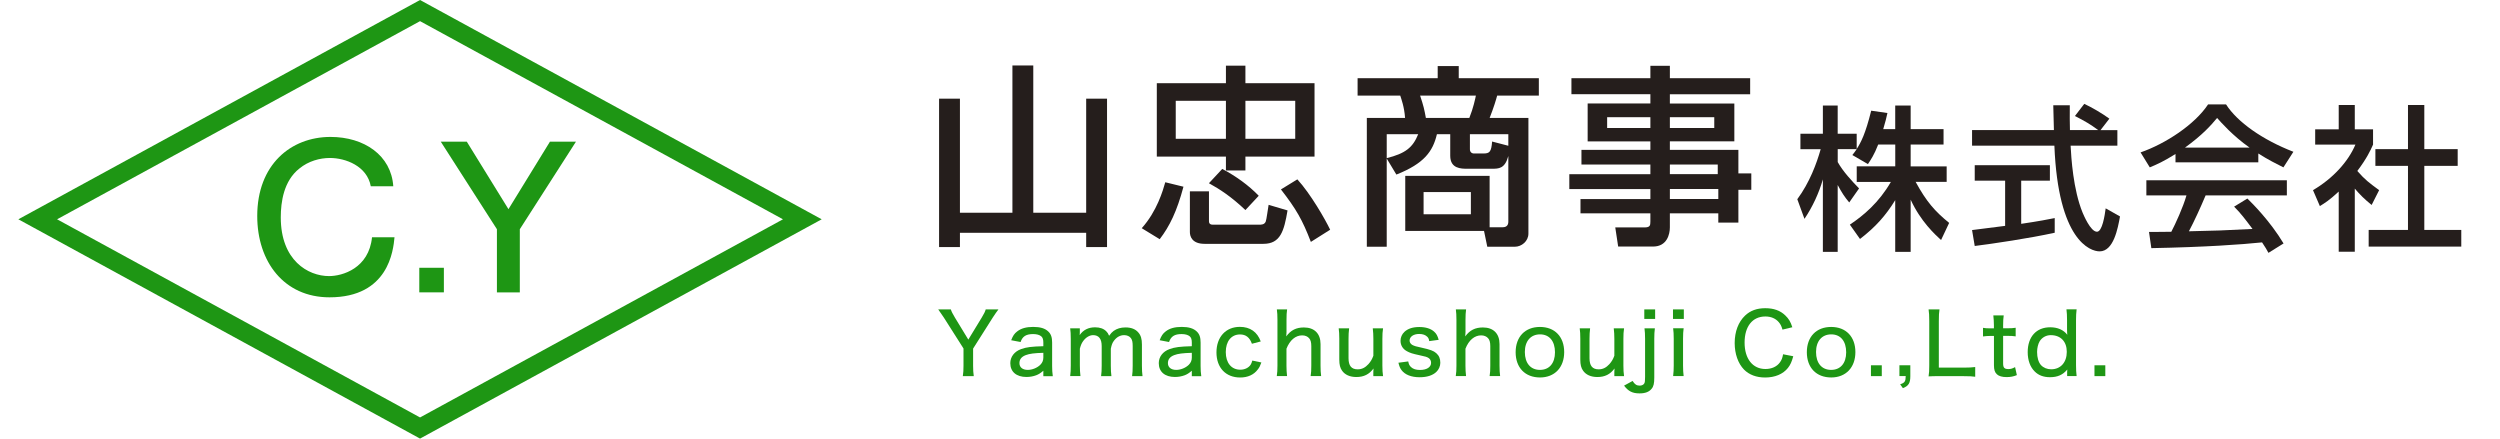
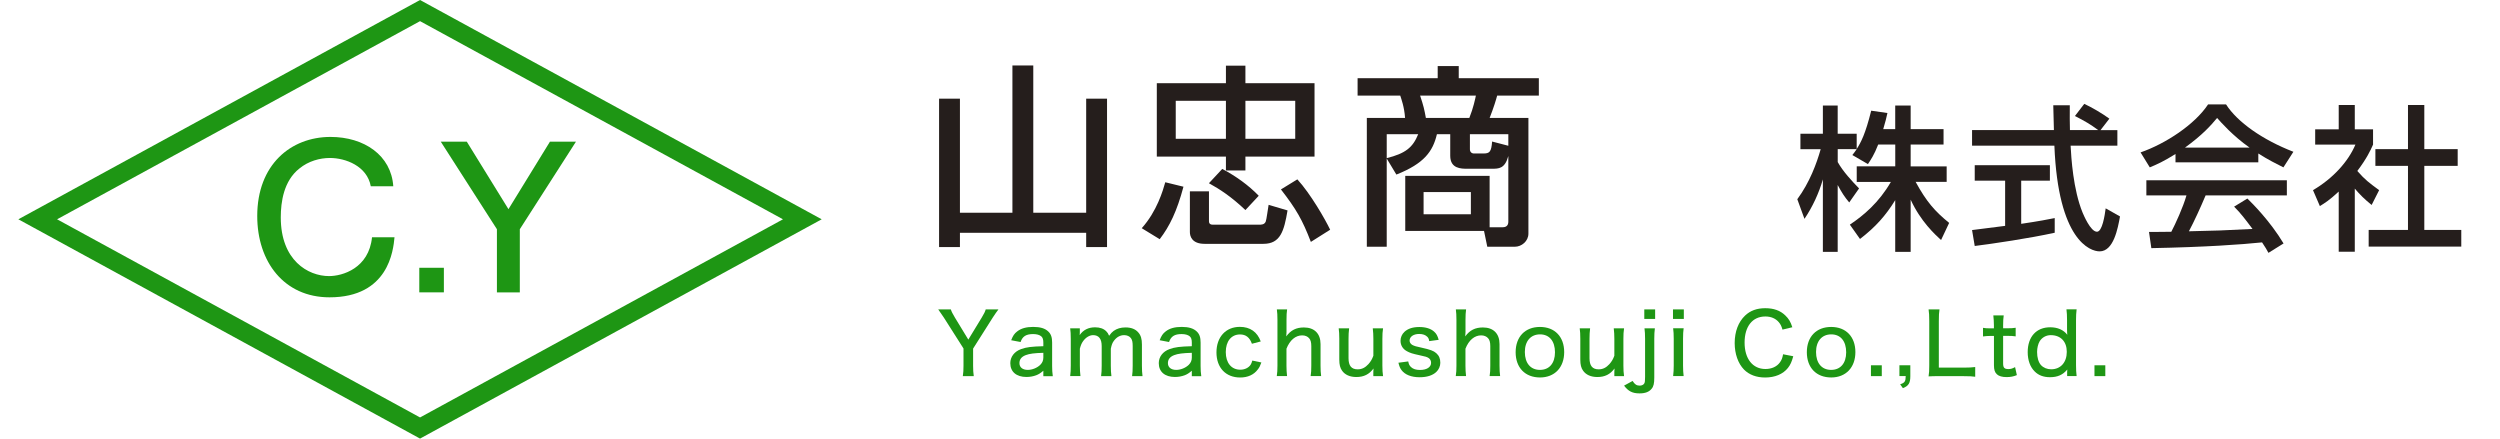
<svg xmlns="http://www.w3.org/2000/svg" version="1.1" id="レイヤー_1" x="0px" y="0px" viewBox="0 0 663.63 118.16" width="285" height="50" style="enable-background:new 0 0 663.63 118.16;" xml:space="preserve">
  <style type="text/css">
	.st0{fill:none;stroke:#1E9614;stroke-width:5;stroke-miterlimit:10;}
	.st1{fill:#1E9614;}
	.st2{fill:#251E1C;}
</style>
  <polygon class="st0" points="108.22,115.31 5.22,59.08 108.22,2.85 211.21,59.08 " />
  <g>
    <path class="st1" d="M83.83,80.1c-12.24,0-19.47-9.57-19.47-21.91c0-13.79,9.01-21.3,19.74-21.3c9.07,0,16.35,4.95,16.91,13.29   h-6.06c-1-5.45-6.79-7.62-11.01-7.62c-2.73,0-5.78,0.83-8.23,2.84c-4.23,3.34-5.01,9.01-5.01,13.18c0,11.57,7.34,15.8,13.01,15.8   c3.62,0,10.73-2.11,11.57-10.46h6.06C101.01,67.47,99.73,80.1,83.83,80.1z" />
    <path class="st1" d="M108.02,78.76v-6.62h6.62v6.62H108.02z" />
    <path class="st1" d="M135.1,61.75v17.02h-6.17V61.75L113.8,38.16h7.01l11.23,18.19l11.18-18.19h7.01L135.1,61.75z" />
  </g>
  <g>
    <path class="st2" d="M253.67,26.58v30.73h14.14V17.64h5.62v39.68h14.25V26.58h5.62v39.99h-5.62v-3.85h-34.01v3.85h-5.62V26.58   H253.67z" />
    <path class="st2" d="M313.89,50.3c-1.77,6.66-3.74,10.66-6.4,14.14l-4.84-2.96c4.11-4.58,5.72-10.19,6.34-12.38L313.89,50.3z    M330.58,17.69v4.73h18.62v19.76h-18.62v3.74h-5.25v-3.74h-18.62V22.42h18.62v-4.73H330.58z M311.81,27.15V37.4h13.52V27.15H311.81   z M315.61,51.54h5.15v7.9c0,0.42,0,1.09,1.04,1.09h12.43c0.68,0,1.46,0,1.82-0.83c0.21-0.47,0.62-3.69,0.78-4.52l5.1,1.51   c-0.94,5.56-1.92,9-6.5,9h-15.86c-3.43,0-3.95-2.08-3.95-3.17V51.54z M330.58,56.59c-3.9-3.69-6.92-5.62-9.83-7.23l3.59-3.85   c3.64,1.92,7.07,4.37,9.83,7.23L330.58,56.59z M330.58,27.15V37.4H344V27.15H330.58z M344.57,48.32   c3.54,3.85,7.54,10.82,8.84,13.57l-5.2,3.28c-2.29-5.98-3.95-8.84-8.06-14.14L344.57,48.32z" />
    <path class="st2" d="M396.36,61.22h3.54c1.14,0,1.51-0.68,1.51-1.51V42.03c-0.94,3.43-2.55,3.43-4.47,3.43h-6.6   c-1.61,0-4.58,0-4.58-3.48v-5.82h-3.59c-1.09,4.63-3.43,7.9-10.92,10.87l-2.6-4.32v23.76h-5.36V31.78h10.3   c-0.21-3.02-0.99-5.04-1.3-6.03h-11.49v-4.68h21.58v-3.28h5.67v3.28h21.58v4.68h-11.23c-0.26,0.99-0.88,3.12-2.03,6.03h10.45v31.15   c0,2.08-1.87,3.54-3.64,3.54h-7.44l-0.88-4.26h-21.22V47.38h22.73V61.22z M368.65,36.15v6.45c4.99-1.25,7.02-2.81,8.48-6.45H368.65   z M377.64,25.75c0.94,2.81,1.14,3.74,1.56,6.03h11.7c1.09-2.7,1.61-5.25,1.77-6.03H377.64z M378.58,51.75v5.98h12.74v-5.98H378.58z    M401.41,39.27v-3.12h-10.35v4.06c0,0.73,0.47,1.14,1.09,1.14h2.55c1.66,0,2.13-0.42,2.34-3.22L401.41,39.27z" />
-     <path class="st2" d="M466.56,25.39h-21.63v2.5h17.37v10.19h-17.37v2.29h18.46v6.34h3.48v4.42h-3.48v8.84h-5.41v-2.5h-13.05v3.8   c0,1.77-0.73,5.15-4.52,5.15H431l-0.78-5.15h7.85c1.51,0,1.61-0.52,1.61-1.61v-2.18h-18.83v-3.85h18.83v-2.7h-21.84v-4h21.84v-2.6   h-18.57v-3.95h18.57v-2.29h-16.9V27.88h16.9v-2.5h-21.27v-4.32h21.27v-3.33h5.25v3.33h21.63V25.39z M428.03,31.58v2.91h11.65v-2.91   H428.03z M444.93,31.58v2.91h11.96v-2.91H444.93z M444.93,44.32v2.6h12.9v-2.6H444.93z M444.93,50.92v2.7h13.05v-2.7H444.93z" />
    <path class="st2" d="M501.06,38.92c-1.09,2.81-1.97,4.07-2.77,5.29l-4.2-2.44c0.34-0.42,0.8-1.01,1.18-1.6h-5.12v3.49   c1.43,2.56,3.82,5.12,5.75,7.1l-2.65,3.78c-1.26-1.47-2.02-2.69-3.11-4.7v18.02h-3.99V48.33c-1.09,3.74-2.77,7.39-4.96,10.63   l-1.93-5.29c3.32-4.5,5.21-9.62,6.3-13.48h-5.46v-4.16h6.05v-7.6h3.99v7.6h5.12v4.12c1.18-1.85,2.35-4.07,3.91-10.33l4.37,0.63   c-0.25,1.18-0.59,2.56-1.13,4.33h3.23v-6.34h4.16v6.34h8.86v4.16h-8.86v5.88h9.7V49h-8.36c2.94,5.38,5.17,7.9,9.03,11.05   l-2.18,4.62c-1.55-1.43-5.5-5-8.19-10.88v14.07h-4.16V53.92c-2.56,4.16-5.29,7.23-9.49,10.46l-2.73-3.86   c3.7-2.48,7.81-5.92,11.05-11.51h-9.2v-4.2h10.38v-5.88H501.06z" />
    <path class="st2" d="M560.95,35.05h4.54v4.2h-12.6c0.17,3.19,0.67,11.8,3.24,18.06c0.21,0.46,2.1,5.12,3.86,5.12   c1.43,0,2.1-4.37,2.35-6.3l3.86,2.18c-0.59,3.23-1.72,9.41-5.5,9.41c-2.52,0-11.17-2.9-12.18-28.48h-22.18v-4.2h22.05   c0-0.92-0.13-5.59-0.17-6.68h4.45c0,2.6-0.04,5,0.04,6.68h7.6c-2.02-1.51-3.74-2.52-6.26-3.78l2.52-3.28   c2.14,1.01,4.75,2.52,6.76,3.99L560.95,35.05z M526.34,61.98c2.27-0.29,7.94-1.01,8.91-1.13V48.67h-8.19v-4.16h20.25v4.16h-7.73   V60.3c4.83-0.71,7.39-1.22,9.03-1.55v3.95c-6.85,1.51-16.59,2.94-21.55,3.57L526.34,61.98z" />
    <path class="st2" d="M581.15,41.48c-3.19,2.02-5.12,2.86-6.93,3.61l-2.48-4.03c6.76-2.35,14.62-7.52,18.19-12.94h4.83   c3.07,4.79,9.83,9.54,18.15,12.77l-2.69,4.2c-1.76-0.88-4.2-2.1-6.76-3.74v2.39h-22.31V41.48z M606.19,68.12   c-0.5-0.92-0.76-1.39-1.72-2.82c-5.75,0.59-15.16,1.26-29.83,1.55l-0.63-4.37c0.88,0,4.71,0,6.01-0.04   c1.09-2.06,3.19-6.64,4.08-9.79h-10.8v-4.08h37.85v4.08h-21.89c-1.43,3.4-3.07,6.97-4.5,9.66c7.86-0.17,8.74-0.21,17.14-0.63   c-2.06-2.73-3.11-4.16-4.96-6.01l3.57-2.18c1.3,1.26,6.09,6.01,9.75,12.1L606.19,68.12z M601.1,39.76   c-4.54-3.19-7.73-6.85-8.74-7.98c-1.68,2.02-3.95,4.58-8.65,7.98H601.1z" />
    <path class="st2" d="M629.45,67.82h-4.33V51.61c-2.52,2.35-3.78,3.11-5.08,3.91l-1.85-4.29c5.38-3.15,9.49-7.69,11.43-12.27h-10.84   v-4.12h6.34v-6.55h4.33v6.55h4.92v4.12c-0.71,1.6-1.68,3.7-4.24,7.1c2.14,2.44,3.15,3.15,5.88,5.17l-2.02,3.99   c-1.97-1.6-3.11-2.73-4.54-4.41V67.82z M643.77,28.29h4.41v11.89h8.99v4.5h-8.99v17.26h9.96v4.5h-24.95v-4.5h10.59V44.68h-8.78   v-4.5h8.78V28.29z" />
  </g>
  <g>
    <path class="st1" d="M254.45,101.33c0.14-0.87,0.18-1.68,0.18-2.81v-4.64l-5.29-8.32c-0.41-0.62-0.9-1.33-1.52-2.21h3.4   c0.18,0.6,0.46,1.13,1.1,2.21l3.61,5.93l3.61-5.93c0.62-1.01,0.92-1.63,1.08-2.21h3.43c-0.32,0.41-1.06,1.45-1.54,2.21l-5.29,8.35   v4.62c0,1.13,0.05,1.95,0.18,2.81H254.45z" />
    <path class="st1" d="M276.14,99.88c-0.83,0.69-1.22,0.94-1.93,1.22c-0.8,0.3-1.7,0.46-2.62,0.46c-2.71,0-4.35-1.4-4.35-3.72   c0-1.7,1.08-3.13,2.9-3.79c1.45-0.53,2.81-0.69,6-0.78v-0.99c0-0.83-0.18-1.36-0.57-1.68c-0.48-0.39-1.22-0.6-2.18-0.6   c-1.89,0-2.87,0.62-3.38,2.14l-2.53-0.48c0.46-1.2,0.85-1.79,1.61-2.37c1.06-0.83,2.46-1.22,4.32-1.22c1.91,0,3.2,0.39,4.09,1.26   c0.71,0.69,1.01,1.54,1.01,2.97v6.3c0,1.13,0.05,1.75,0.18,2.74h-2.55V99.88z M276.14,95.05c-2.46,0.07-3.7,0.23-4.74,0.62   c-1.15,0.44-1.7,1.15-1.7,2.16c0,1.13,0.85,1.82,2.25,1.82c1.17,0,2.51-0.53,3.36-1.36c0.55-0.55,0.83-1.17,0.83-1.96V95.05z" />
    <path class="st1" d="M283.37,101.33c0.12-0.94,0.16-1.66,0.16-2.83v-7.22c0-1.33-0.05-1.98-0.16-2.83h2.6v0.99   c0,0.44,0,0.46-0.02,0.48c0,0.23,0,0.23-0.02,0.35c0.97-1.4,2.35-2.09,4.16-2.09c1.31,0,2.32,0.37,3.01,1.08   c0.34,0.34,0.51,0.6,0.76,1.2c0.48-0.67,0.78-0.97,1.22-1.31c0.87-0.62,1.91-0.94,3.2-0.94c1.54,0,2.69,0.46,3.45,1.36   c0.69,0.78,0.97,1.75,0.97,3.24v5.7c0,1.24,0.05,1.93,0.16,2.83h-2.81c0.12-0.92,0.16-1.54,0.16-2.83v-5.27   c0-1.08-0.12-1.63-0.46-2.12c-0.37-0.53-1.06-0.83-1.84-0.83c-1.06,0-2,0.51-2.74,1.5c-0.44,0.57-0.62,1.08-0.85,2.16v4.55   c0,1.24,0.05,1.96,0.16,2.83h-2.78c0.12-0.87,0.16-1.59,0.16-2.83v-5.27c0-1.95-0.78-2.94-2.32-2.94c-0.94,0-1.98,0.62-2.69,1.63   c-0.39,0.55-0.6,1.01-0.87,2.02v4.55c0,1.15,0.05,1.82,0.16,2.83H283.37z" />
    <path class="st1" d="M316.14,99.88c-0.83,0.69-1.22,0.94-1.93,1.22c-0.8,0.3-1.7,0.46-2.62,0.46c-2.71,0-4.35-1.4-4.35-3.72   c0-1.7,1.08-3.13,2.9-3.79c1.45-0.53,2.81-0.69,6-0.78v-0.99c0-0.83-0.18-1.36-0.57-1.68c-0.48-0.39-1.22-0.6-2.18-0.6   c-1.89,0-2.87,0.62-3.38,2.14l-2.53-0.48c0.46-1.2,0.85-1.79,1.61-2.37c1.06-0.83,2.46-1.22,4.32-1.22c1.91,0,3.2,0.39,4.09,1.26   c0.71,0.69,1.01,1.54,1.01,2.97v6.3c0,1.13,0.05,1.75,0.18,2.74h-2.55V99.88z M316.14,95.05c-2.46,0.07-3.7,0.23-4.74,0.62   c-1.15,0.44-1.7,1.15-1.7,2.16c0,1.13,0.85,1.82,2.25,1.82c1.17,0,2.51-0.53,3.36-1.36c0.55-0.55,0.83-1.17,0.83-1.96V95.05z" />
    <path class="st1" d="M332.33,92.61c-0.6-1.7-1.63-2.51-3.2-2.51c-2.35,0-3.84,1.84-3.84,4.76c0,2.9,1.52,4.74,3.91,4.74   c1.2,0,2.23-0.51,2.78-1.33c0.18-0.3,0.3-0.55,0.46-1.13l2.44,0.51c-0.34,0.94-0.55,1.38-0.97,1.89c-1.06,1.43-2.71,2.16-4.74,2.16   c-3.89,0-6.39-2.64-6.39-6.76c0-4.14,2.51-6.88,6.3-6.88c2.76,0,4.69,1.36,5.63,3.93L332.33,92.61z" />
    <path class="st1" d="M339.03,101.33c0.14-0.94,0.18-1.61,0.18-2.83V86.2c0-1.29-0.05-1.96-0.16-2.85h2.76   c-0.12,0.87-0.16,1.56-0.16,2.85v3.33c0,0.34,0,0.34-0.07,1.1c1.22-1.68,2.69-2.41,4.76-2.41c2.83,0,4.48,1.66,4.48,4.48v5.79   c0,1.17,0.05,2,0.16,2.83h-2.83c0.14-0.8,0.18-1.63,0.18-2.83v-5.24c0-0.99-0.18-1.7-0.6-2.14c-0.41-0.48-1.08-0.76-1.86-0.76   c-1.79,0-3.33,1.29-4.23,3.59v4.55c0,1.06,0.05,1.89,0.16,2.83H339.03z" />
    <path class="st1" d="M367.66,88.45c-0.14,0.97-0.18,1.61-0.18,2.83v7.2c0,1.2,0.05,1.93,0.18,2.85h-2.62v-1.1   c0-0.16,0.02-0.48,0.05-0.96c-1.17,1.59-2.62,2.3-4.62,2.3c-1.75,0-3.08-0.6-3.86-1.72c-0.51-0.71-0.74-1.61-0.74-2.97v-5.61   c0-1.22-0.05-2-0.16-2.81h2.81c-0.12,0.99-0.16,1.7-0.16,2.83v5.22c0,2.02,0.78,2.99,2.46,2.99c1.15,0,2.05-0.46,2.94-1.45   c0.6-0.69,0.94-1.27,1.29-2.21v-4.55c0-1.06-0.05-1.89-0.16-2.83H367.66z" />
    <path class="st1" d="M374.44,97.37c0.16,0.78,0.34,1.15,0.78,1.54c0.53,0.51,1.33,0.76,2.41,0.76c1.79,0,2.97-0.76,2.97-1.91   c0-0.55-0.23-1.01-0.64-1.29c-0.48-0.32-0.8-0.41-2.53-0.78c-1.82-0.39-2.55-0.62-3.36-1.08c-1.1-0.6-1.7-1.59-1.7-2.81   c0-0.9,0.37-1.75,1.04-2.39c0.94-0.87,2.25-1.31,4.02-1.31c1.72,0,3.1,0.44,3.98,1.24c0.62,0.55,0.92,1.1,1.24,2.21l-2.55,0.35   c-0.09-0.58-0.21-0.83-0.48-1.13c-0.51-0.53-1.24-0.8-2.23-0.8c-1.52,0-2.58,0.74-2.58,1.79c0,0.48,0.28,0.9,0.74,1.17   c0.53,0.28,1.06,0.44,2.39,0.71c2.46,0.55,3.31,0.85,4.05,1.5c0.76,0.67,1.1,1.47,1.1,2.6c0,0.9-0.41,1.84-1.08,2.46   c-0.99,0.94-2.53,1.43-4.48,1.43c-2.25,0-3.96-0.67-4.9-1.93c-0.39-0.53-0.58-0.97-0.83-1.98L374.44,97.37z" />
    <path class="st1" d="M387.25,101.33c0.14-0.94,0.18-1.61,0.18-2.83V86.2c0-1.29-0.05-1.96-0.16-2.85h2.76   c-0.11,0.87-0.16,1.56-0.16,2.85v3.33c0,0.34,0,0.34-0.07,1.1c1.22-1.68,2.69-2.41,4.76-2.41c2.83,0,4.48,1.66,4.48,4.48v5.79   c0,1.17,0.05,2,0.16,2.83h-2.83c0.14-0.8,0.18-1.63,0.18-2.83v-5.24c0-0.99-0.18-1.7-0.6-2.14c-0.41-0.48-1.08-0.76-1.86-0.76   c-1.79,0-3.33,1.29-4.23,3.59v4.55c0,1.06,0.05,1.89,0.16,2.83H387.25z" />
    <path class="st1" d="M403.38,94.89c0-4.16,2.55-6.81,6.55-6.81s6.53,2.64,6.53,6.78c0,4.14-2.58,6.83-6.51,6.83   C405.93,101.69,403.38,99.05,403.38,94.89z M405.86,94.84c0,2.99,1.54,4.81,4.07,4.81c2.51,0,4.05-1.79,4.05-4.74   c0-3.01-1.52-4.83-4.02-4.83C407.43,90.08,405.86,91.9,405.86,94.84z" />
    <path class="st1" d="M432.59,88.45c-0.14,0.97-0.18,1.61-0.18,2.83v7.2c0,1.2,0.05,1.93,0.18,2.85h-2.62v-1.1   c0-0.16,0.02-0.48,0.05-0.96c-1.17,1.59-2.62,2.3-4.62,2.3c-1.75,0-3.08-0.6-3.86-1.72c-0.51-0.71-0.74-1.61-0.74-2.97v-5.61   c0-1.22-0.05-2-0.16-2.81h2.8c-0.11,0.99-0.16,1.7-0.16,2.83v5.22c0,2.02,0.78,2.99,2.46,2.99c1.15,0,2.05-0.46,2.94-1.45   c0.6-0.69,0.94-1.27,1.29-2.21v-4.55c0-1.06-0.05-1.89-0.16-2.83H432.59z" />
    <path class="st1" d="M440.89,88.45c-0.11,0.92-0.16,1.56-0.16,2.83v10.42c0,1.61-0.18,2.42-0.74,3.06   c-0.69,0.83-1.7,1.22-3.24,1.22c-1.89,0-3.01-0.57-4.16-2.09l2.3-1.26c0.57,0.92,1.08,1.26,1.91,1.26c0.55,0,1.04-0.23,1.24-0.6   c0.16-0.3,0.21-0.69,0.21-1.77V91.28c0-1.26-0.05-1.96-0.16-2.83H440.89z M440.96,83.35v2.58h-2.92v-2.58H440.96z" />
    <path class="st1" d="M448.69,83.35v2.58h-2.92v-2.58H448.69z M448.64,88.45c-0.11,0.83-0.16,1.54-0.16,2.85v7.17   c0,1.2,0.05,1.89,0.16,2.85h-2.83c0.12-1.06,0.16-1.75,0.16-2.83v-7.22c0-1.2-0.05-1.96-0.16-2.83H448.64z" />
    <path class="st1" d="M475.27,88.8c-0.28-0.97-0.53-1.45-1.01-2.02c-0.85-0.99-2.09-1.52-3.61-1.52c-3.47,0-5.59,2.67-5.59,7.04   c0,4.35,2.18,7.11,5.61,7.11c1.68,0,3.1-0.64,3.91-1.79c0.46-0.62,0.67-1.17,0.85-2.18l2.74,0.53c-0.41,1.52-0.78,2.32-1.43,3.15   c-1.31,1.66-3.5,2.58-6.14,2.58c-2.37,0-4.32-0.74-5.7-2.14c-1.61-1.66-2.51-4.25-2.51-7.15c0-3.06,0.99-5.68,2.81-7.4   c1.4-1.33,3.17-1.98,5.43-1.98s4.02,0.62,5.38,1.93c0.94,0.9,1.43,1.7,1.91,3.2L475.27,88.8z" />
    <path class="st1" d="M481.83,94.89c0-4.16,2.55-6.81,6.55-6.81s6.53,2.64,6.53,6.78c0,4.14-2.58,6.83-6.51,6.83   C484.38,101.69,481.83,99.05,481.83,94.89z M484.31,94.84c0,2.99,1.54,4.81,4.07,4.81c2.51,0,4.05-1.79,4.05-4.74   c0-3.01-1.52-4.83-4.02-4.83C485.88,90.08,484.31,91.9,484.31,94.84z" />
    <path class="st1" d="M502.02,98.41v2.92h-2.92v-2.92H502.02z" />
    <path class="st1" d="M509.71,101.33c0,1.86-0.46,2.64-2,3.24l-0.74-1.04c1.24-0.41,1.47-0.76,1.5-2.21h-1.7v-2.92h2.94V101.33z" />
    <path class="st1" d="M517.39,101.33c-1.2,0-1.96,0.02-2.76,0.07c0.14-0.85,0.18-1.68,0.18-2.9v-12c0-1.43-0.05-2.3-0.18-3.15h2.94   c-0.14,0.92-0.18,1.59-0.18,3.13v12.56h6.76c1.38,0,2.12-0.05,3.04-0.16v2.62c-0.81-0.12-1.52-0.16-3.04-0.16H517.39z" />
    <path class="st1" d="M534.87,84.95c-0.12,0.78-0.16,1.7-0.16,2.71v0.78h1.04c1.08,0,1.56-0.02,2.34-0.14v2.32   c-0.74-0.11-1.26-0.14-2.3-0.14h-1.08v7.43c0,1.15,0.34,1.52,1.43,1.52c0.62,0,1.1-0.14,1.79-0.53l0.48,2.16   c-0.97,0.39-1.72,0.53-2.78,0.53c-1.17,0-2.05-0.25-2.58-0.74c-0.58-0.51-0.81-1.24-0.81-2.46V90.5h-0.9   c-0.8,0-1.31,0.05-2.05,0.14v-2.32c0.64,0.12,1.13,0.14,2.07,0.14h0.87v-0.78c0-0.94-0.07-1.91-0.16-2.71H534.87z" />
    <path class="st1" d="M551.95,100.38c0.02-0.41,0.05-0.69,0.05-0.83c-1.22,1.45-2.62,2.07-4.69,2.07c-1.7,0-3.06-0.51-4.07-1.52   c-1.24-1.2-1.91-3.04-1.91-5.24c0-4.12,2.32-6.69,6.05-6.69c2.02,0,3.59,0.69,4.62,2.02c0-0.25,0-0.25-0.05-0.6   c-0.02-0.16-0.02-0.46-0.02-0.9v-2.46c0-1.24-0.05-1.98-0.16-2.9h2.74c-0.12,1.01-0.16,1.79-0.16,2.87v12.19   c0,1.26,0.05,1.98,0.16,2.92h-2.55V100.38z M547.54,90.29c-1.24,0-2.35,0.62-2.99,1.66c-0.41,0.67-0.69,1.82-0.69,2.87   c0,1.52,0.37,2.76,1.03,3.52c0.67,0.74,1.68,1.15,2.76,1.15c2.55,0,4.21-1.86,4.21-4.71C551.86,92.01,550.21,90.29,547.54,90.29z" />
    <path class="st1" d="M562.24,98.41v2.92h-2.92v-2.92H562.24z" />
  </g>
</svg>